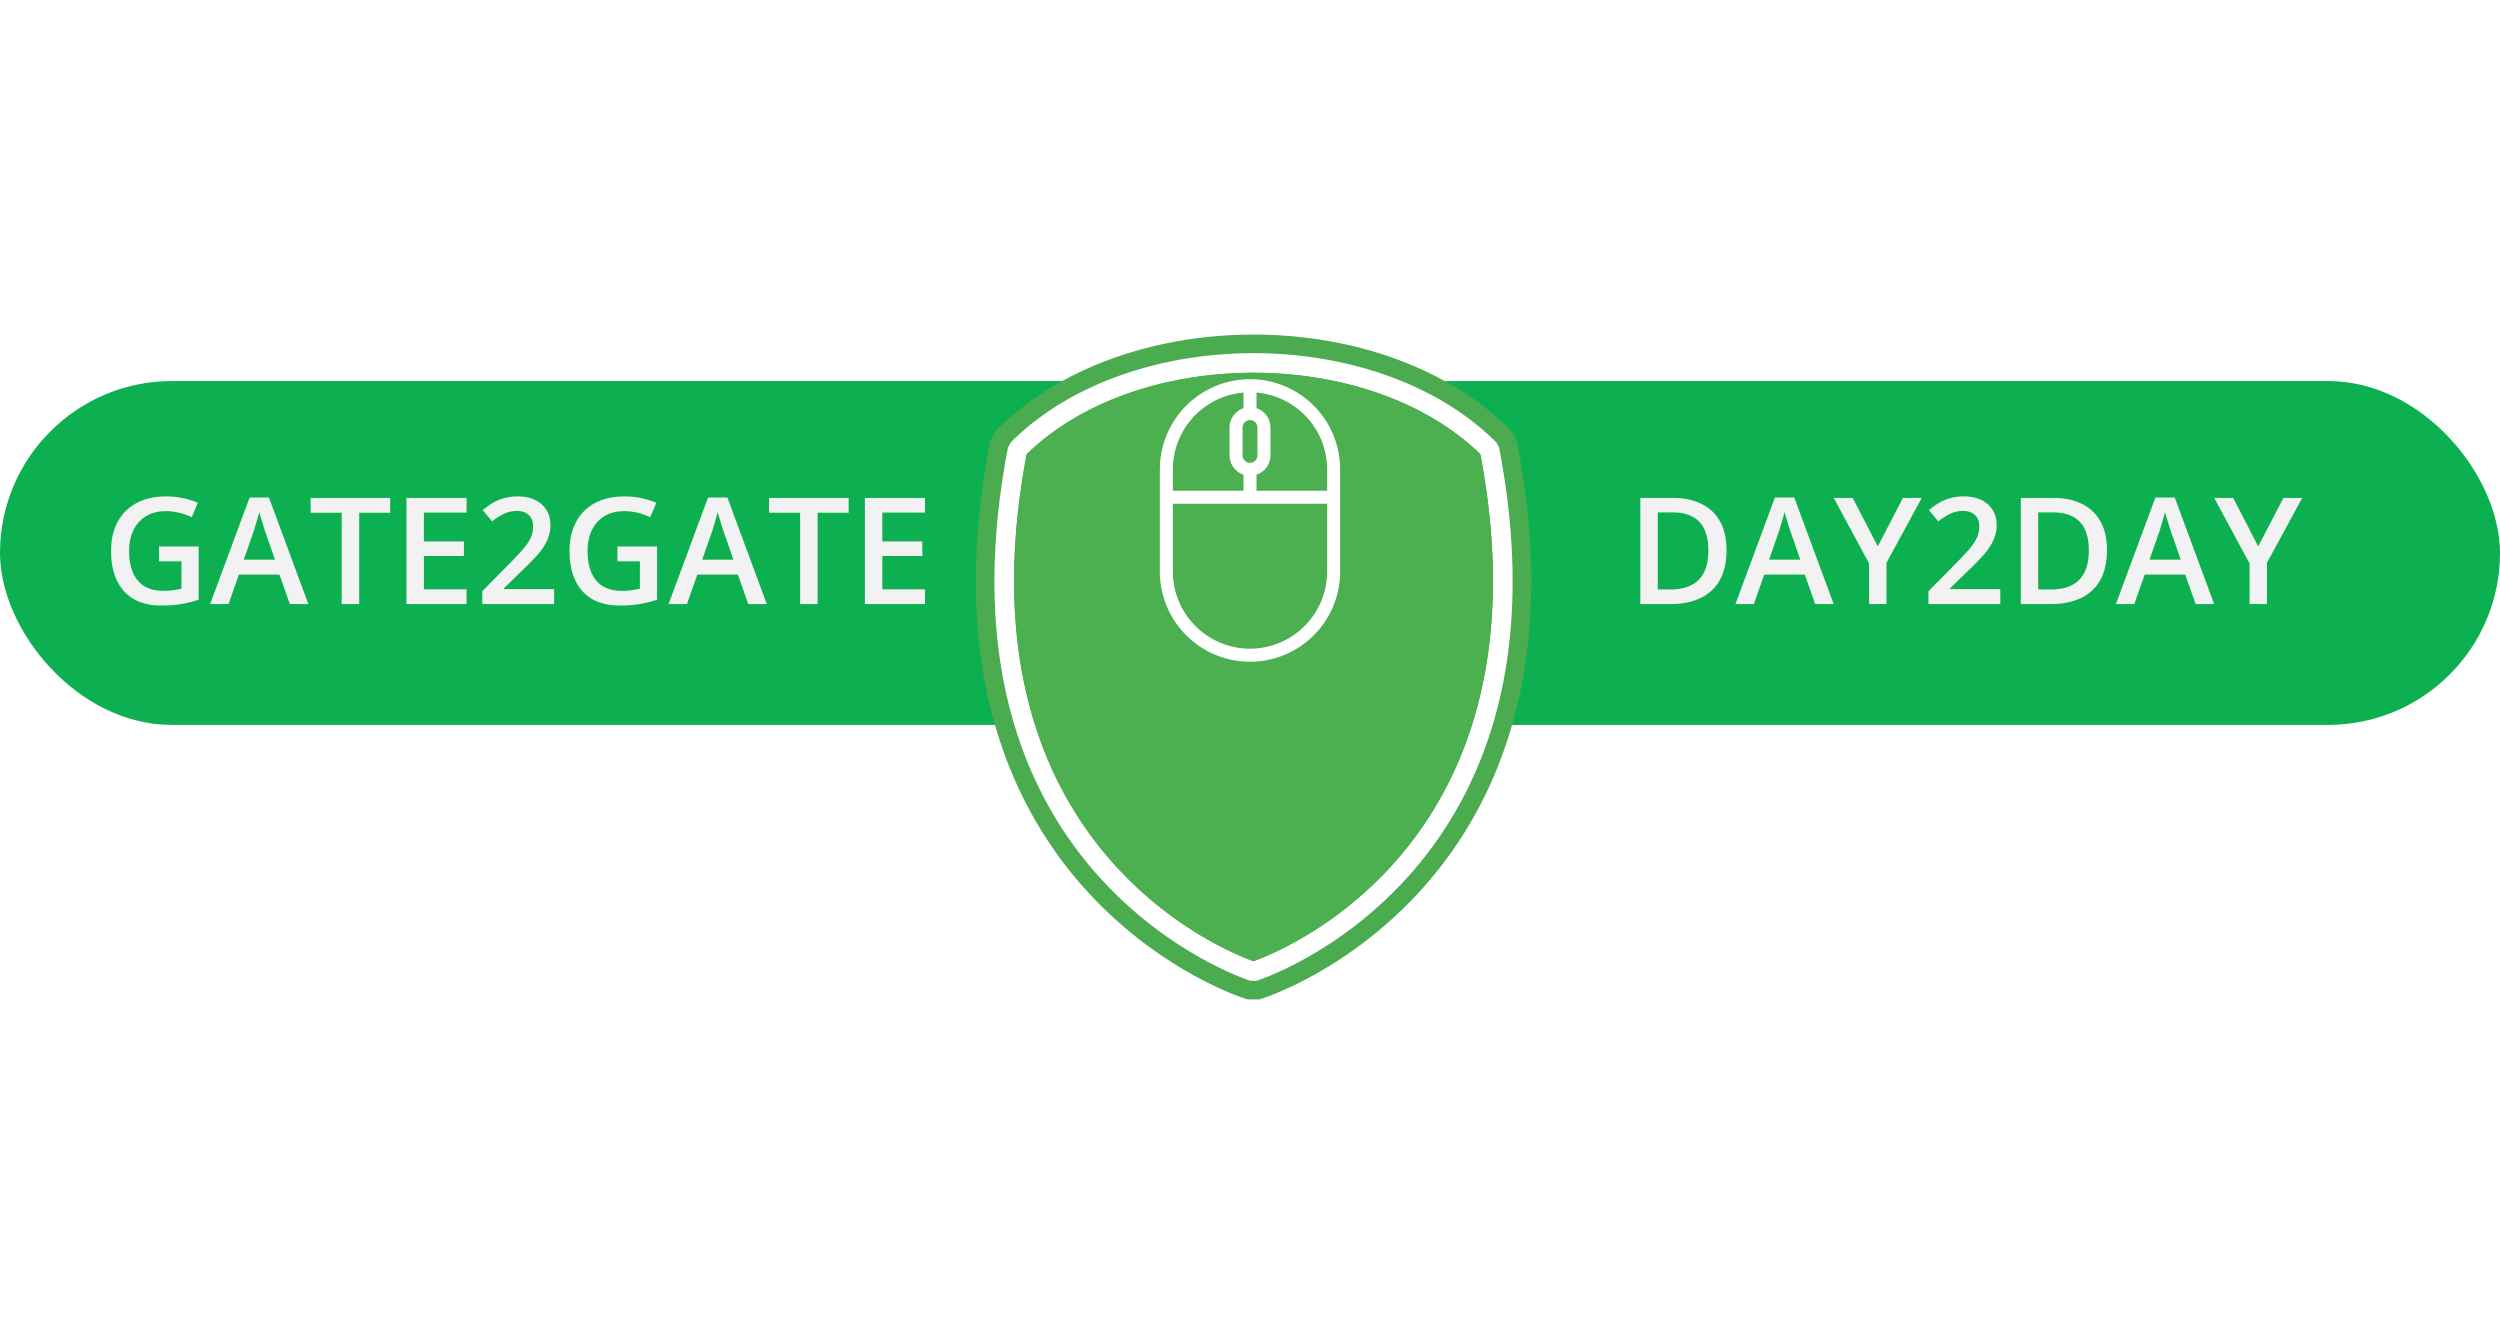
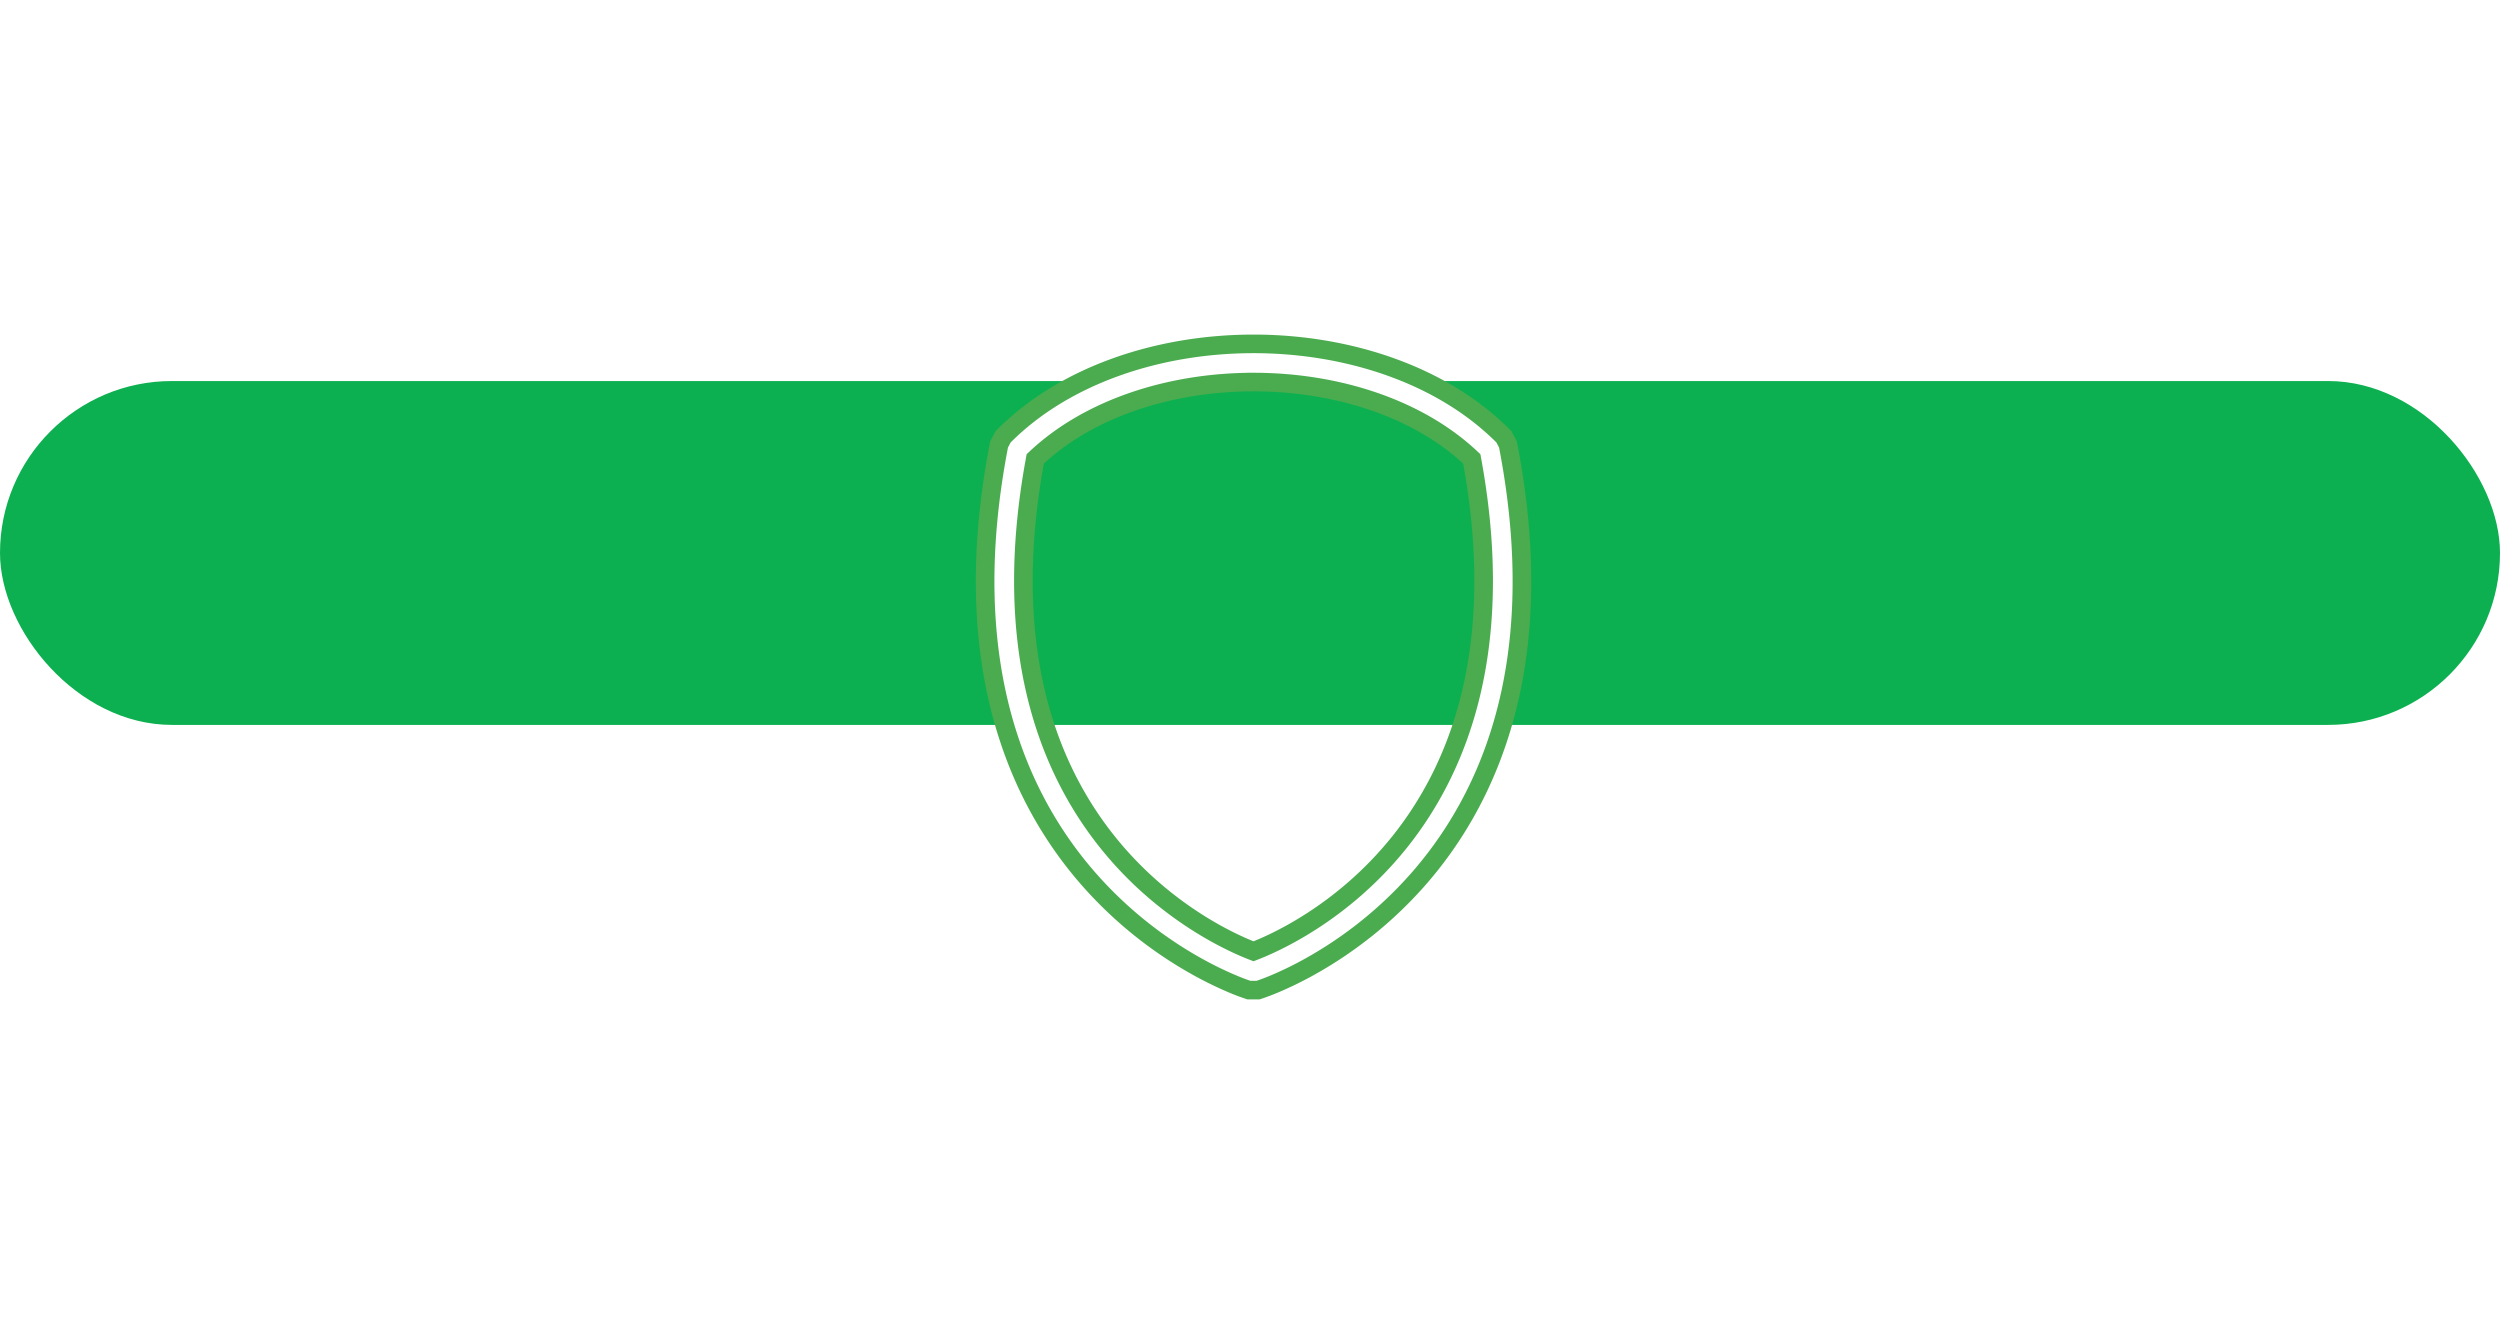
<svg xmlns="http://www.w3.org/2000/svg" width="269" height="144" viewBox="0 0 269 144" fill="none">
  <rect y="41" width="269" height="37" rx="18.5" fill="#0db050" />
-   <path d="M17.11 58.797h4.265v5.734q-.898.297-1.86.461-.96.165-2.156.164-1.742 0-2.953-.687-1.203-.696-1.828-2.008-.624-1.32-.625-3.18 0-1.788.695-3.101a4.84 4.84 0 0 1 2.024-2.04q1.327-.726 3.219-.726.93 0 1.797.188a8 8 0 0 1 1.601.5l-.656 1.546a7.4 7.4 0 0 0-1.297-.46A6 6 0 0 0 17.844 55q-1.227 0-2.117.531a3.5 3.5 0 0 0-1.36 1.5q-.476.96-.476 2.274 0 1.273.382 2.234.383.96 1.196 1.5.82.531 2.117.531.649 0 1.102-.07t.835-.156v-2.946H17.11zM31.187 65l-1.118-3.172h-4.367L24.586 65h-1.977l4.25-11.469h2.078L33.18 65zm-1.602-4.781L28.5 57.094l-.18-.57-.234-.758-.195-.657q-.078.32-.196.72-.11.39-.218.733l-.157.532-1.093 3.125zM38.648 65h-1.882v-9.828h-3.344v-1.594h8.562v1.594h-3.336zm11.555 0h-6.469V53.578h6.47v1.578h-4.595v3.102h4.305v1.57H45.61v3.586h4.594zm9.422 0h-7.734v-1.383l2.96-3a38 38 0 0 0 1.415-1.508q.555-.64.82-1.21.273-.57.273-1.243 0-.828-.476-1.25-.477-.43-1.258-.43-.742 0-1.375.297a6.4 6.4 0 0 0-1.297.829l-1.008-1.211q.477-.407 1.016-.743.546-.335 1.219-.53a5.3 5.3 0 0 1 1.53-.204q1.087 0 1.876.39.79.384 1.21 1.071.43.687.43 1.602 0 .921-.367 1.703a6.5 6.5 0 0 1-1.047 1.547 29 29 0 0 1-1.617 1.648l-1.976 1.93v.086h5.406zm6.813-6.203h4.265v5.734q-.898.297-1.86.461-.96.165-2.156.164-1.741 0-2.953-.687-1.203-.696-1.828-2.008-.625-1.32-.625-3.18 0-1.788.696-3.101A4.84 4.84 0 0 1 64 54.14q1.328-.726 3.219-.726.93 0 1.797.188.875.18 1.601.5l-.656 1.546a7.4 7.4 0 0 0-1.297-.46A6 6 0 0 0 67.172 55q-1.227 0-2.117.531a3.5 3.5 0 0 0-1.36 1.5q-.476.96-.476 2.274 0 1.273.383 2.234.382.96 1.195 1.5.82.531 2.117.531.648 0 1.102-.07.453-.07.836-.156v-2.946h-2.415zM80.516 65l-1.118-3.172h-4.367L73.914 65h-1.977l4.25-11.469h2.079L82.508 65zm-1.602-4.781-1.086-3.125-.18-.57-.234-.758-.195-.657q-.078.32-.196.72-.108.39-.218.733l-.157.532-1.093 3.125zM87.977 65h-1.883v-9.828H82.75v-1.594h8.563v1.594h-3.336zm11.554 0h-6.469V53.578h6.47v1.578h-4.594v3.102h4.304v1.57h-4.305v3.586h4.594zm86.242-5.82q0 1.93-.718 3.226a4.6 4.6 0 0 1-2.086 1.946q-1.368.648-3.297.648H176.5V53.578h3.516q1.773 0 3.062.64a4.5 4.5 0 0 1 1.992 1.884q.703 1.242.703 3.078m-1.953.054q0-1.406-.445-2.312a2.85 2.85 0 0 0-1.297-1.344q-.852-.445-2.101-.445h-1.602v8.297h1.328q2.07 0 3.094-1.055 1.023-1.055 1.023-3.14M195.312 65l-1.117-3.172h-4.367L188.711 65h-1.977l4.25-11.469h2.078L197.305 65zm-1.601-4.781-1.086-3.125-.18-.57-.234-.758-.195-.657q-.078.32-.196.72-.11.39-.218.733l-.157.532-1.093 3.125zm8.336-1.43 2.711-5.21h2.023l-3.797 6.983V65h-1.867v-4.367l-3.805-7.055h2.04zM215.234 65H207.5v-1.383l2.961-3a38 38 0 0 0 1.414-1.508q.555-.64.82-1.21.274-.57.274-1.243 0-.828-.477-1.25-.477-.43-1.258-.43a3.2 3.2 0 0 0-1.375.297 6.4 6.4 0 0 0-1.297.829l-1.007-1.211q.476-.407 1.015-.743a5 5 0 0 1 1.219-.53 5.3 5.3 0 0 1 1.531-.204q1.086 0 1.875.39.79.384 1.211 1.071.43.687.43 1.602a3.95 3.95 0 0 1-.367 1.703 6.6 6.6 0 0 1-1.047 1.547 29 29 0 0 1-1.617 1.648l-1.977 1.93v.086h5.406zm11.477-5.82q0 1.93-.719 3.226a4.6 4.6 0 0 1-2.086 1.946q-1.366.648-3.297.648h-3.171V53.578h3.515q1.773 0 3.063.64a4.5 4.5 0 0 1 1.992 1.884q.703 1.242.703 3.078m-1.953.054q0-1.406-.446-2.312a2.85 2.85 0 0 0-1.296-1.344q-.852-.445-2.102-.445h-1.602v8.297h1.329q2.07 0 3.093-1.055t1.024-3.14M236.25 65l-1.117-3.172h-4.367L229.648 65h-1.976l4.25-11.469H234L238.242 65zm-1.602-4.781-1.086-3.125-.179-.57-.235-.758-.195-.657q-.078.32-.195.72-.11.39-.219.733l-.156.532-1.094 3.125zm8.336-1.43 2.711-5.21h2.024l-3.797 6.983V65h-1.867v-4.367l-3.805-7.055h2.039z" fill="#f2f2f2" />
  <g filter="url(#a)">
    <path d="M134.879 25c10.041 0 20.198 3.26 26.84 9.9l.107.108.07.135.289.547.069.131.028.146c4.515 23.434-2.061 38.089-9.9 46.886a44.2 44.2 0 0 1-11.312 9.083 39 39 0 0 1-3.961 1.945 26 26 0 0 1-1.47.565l-.115.038-.154.052h-.982l-.155-.052-.115-.038-.318-.112c-.273-.1-.664-.249-1.153-.453a39 39 0 0 1-3.96-1.945 44.2 44.2 0 0 1-11.311-9.083c-7.839-8.797-14.415-23.452-9.9-46.886l.027-.146.069-.13.288-.548.072-.135.106-.108c6.642-6.641 16.799-9.9 26.841-9.9Zm0 4.11c-8.917 0-17.718 2.796-23.487 8.265-3.769 20.374 1.402 33.313 7.834 41.309 6.124 7.613 13.474 10.843 15.652 11.676 2.176-.832 9.527-4.061 15.653-11.676 6.432-7.996 11.603-20.935 7.834-41.31-5.769-5.469-14.57-8.265-23.486-8.265Z" fill="#fff" stroke="#4bac4f" stroke-width="2" />
-     <path fill-rule="evenodd" clip-rule="evenodd" d="M141.643 45.5c1.554 1.284 2.482 3.053 2.798 5.299l-3.665.551q-.313-2.09-1.311-3.2-.989-1.111-2.724-1.467v10.222q2.675.675 3.544 1.049 1.656.728 2.697 1.768a7.1 7.1 0 0 1 1.607 2.482q.565 1.44.565 3.113c0 2.462-.787 4.506-2.347 6.147-1.56 1.647-3.585 2.522-6.066 2.642v3.585h-2.091v-3.544q-2.662-.333-4.324-1.19c-1.11-.572-2.072-1.5-2.879-2.771-.806-1.278-1.277-2.831-1.405-4.667l3.564-.672q.412 2.854 1.459 4.196 1.495 1.894 3.585 2.105V59.864c-1.46-.276-2.946-.841-4.472-1.695a6.56 6.56 0 0 1-2.609-2.623q-.916-1.672-.915-3.8c0-2.52.894-4.565 2.676-6.125 1.197-1.056 2.973-1.695 5.32-1.93v-1.695h2.091v1.695c2.058.195 3.699.8 4.902 1.809m-6.765-17.39c-9.215 0-18.411 2.92-24.411 8.763-7.864 41.653 21.005 53.33 24.411 54.555 3.406-1.225 32.276-12.902 24.412-54.555-6-5.842-15.197-8.764-24.412-8.764" fill="#4caf50" />
-     <path fill-rule="evenodd" clip-rule="evenodd" d="M134.65 56.454v-9.811q-2.07.313-3.261 1.654t-1.191 3.174c0 1.204.337 2.219 1.016 3.033.679.813 1.822 1.466 3.436 1.95m5.904 5.999q-.958-1.17-3.813-2.099v10.794c1.379-.168 2.515-.767 3.416-1.79q1.352-1.534 1.352-3.805c0-1.285-.323-2.32-.955-3.1" fill="#4caf50" />
-     <path fill="#4caf50" d="M120.879 38.844h28v41h-28z" />
  </g>
-   <path d="M134.994 40.913A9.61 9.61 0 0 1 144.1 50.5v11c0 5.302-4.298 9.6-9.6 9.6s-9.6-4.298-9.6-9.6v-11l.013-.494A9.61 9.61 0 0 1 134.5 40.9zM126.1 61.5l.011.432A8.41 8.41 0 0 0 134.5 69.9l.432-.011A8.41 8.41 0 0 0 142.9 61.5v-7.4h-16.8zm9-17.504A2.1 2.1 0 0 1 136.6 46v3a2.1 2.1 0 0 1-1.5 2.003V52.9h7.8v-2.4a8.4 8.4 0 0 0-7.8-8.366zm-1.2-1.862a8.4 8.4 0 0 0-7.8 8.366v2.4h7.8v-1.897A2.1 2.1 0 0 1 132.4 49v-3l.008-.178a2.1 2.1 0 0 1 1.492-1.826zm.6 2.966a.9.9 0 0 0-.9.9v3a.9.9 0 1 0 1.8 0v-3a.9.9 0 0 0-.9-.9Z" fill="#fff" stroke="#fff" stroke-width=".2" />
  <defs>
    <filter id="a" x="69.001" y="0" width="131.756" height="143.536" filterUnits="userSpaceOnUse" color-interpolation-filters="sRGB">
      <feFlood flood-opacity="0" result="BackgroundImageFix" />
      <feColorMatrix in="SourceAlpha" values="0 0 0 0 0 0 0 0 0 0 0 0 0 0 0 0 0 0 127 0" result="hardAlpha" />
      <feOffset dy="12" />
      <feGaussianBlur stdDeviation="18" />
      <feColorMatrix values="0 0 0 0 0.172 0 0 0 0 0.189 0 0 0 0 0.25 0 0 0 0.12 0" />
      <feBlend in2="BackgroundImageFix" result="effect1_dropShadow_1001_24289" />
      <feBlend in="SourceGraphic" in2="effect1_dropShadow_1001_24289" result="shape" />
    </filter>
  </defs>
</svg>